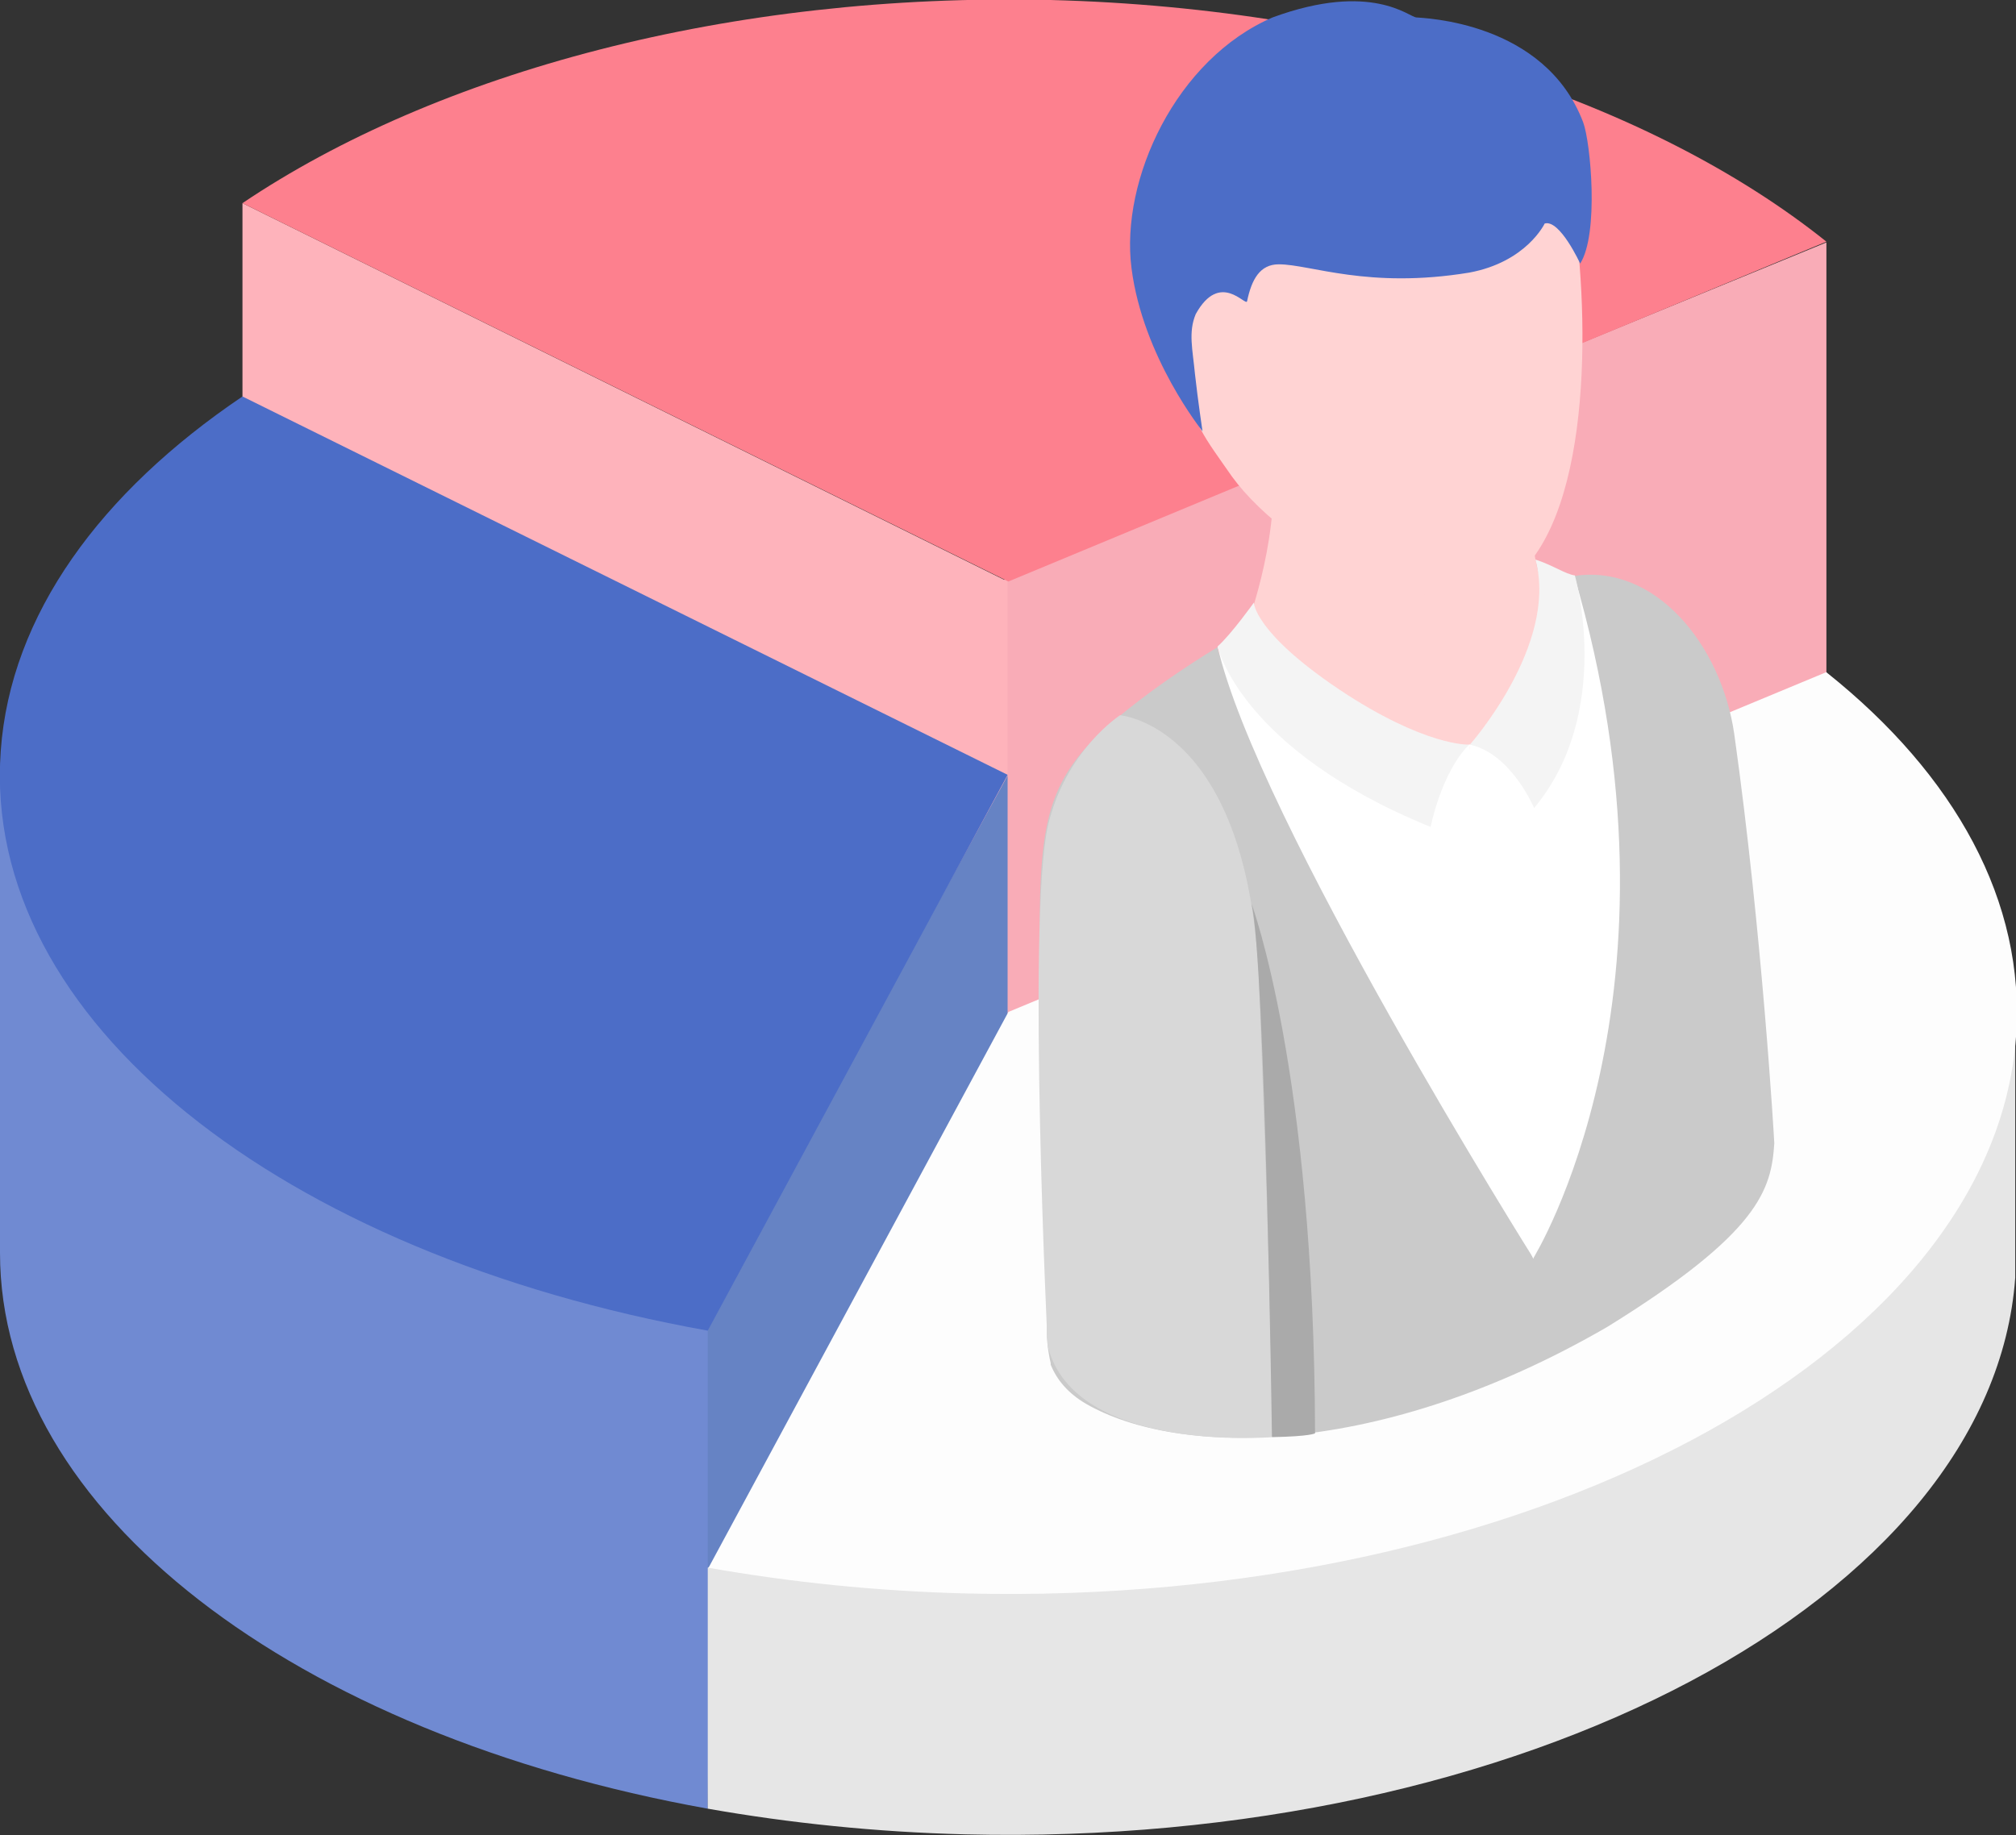
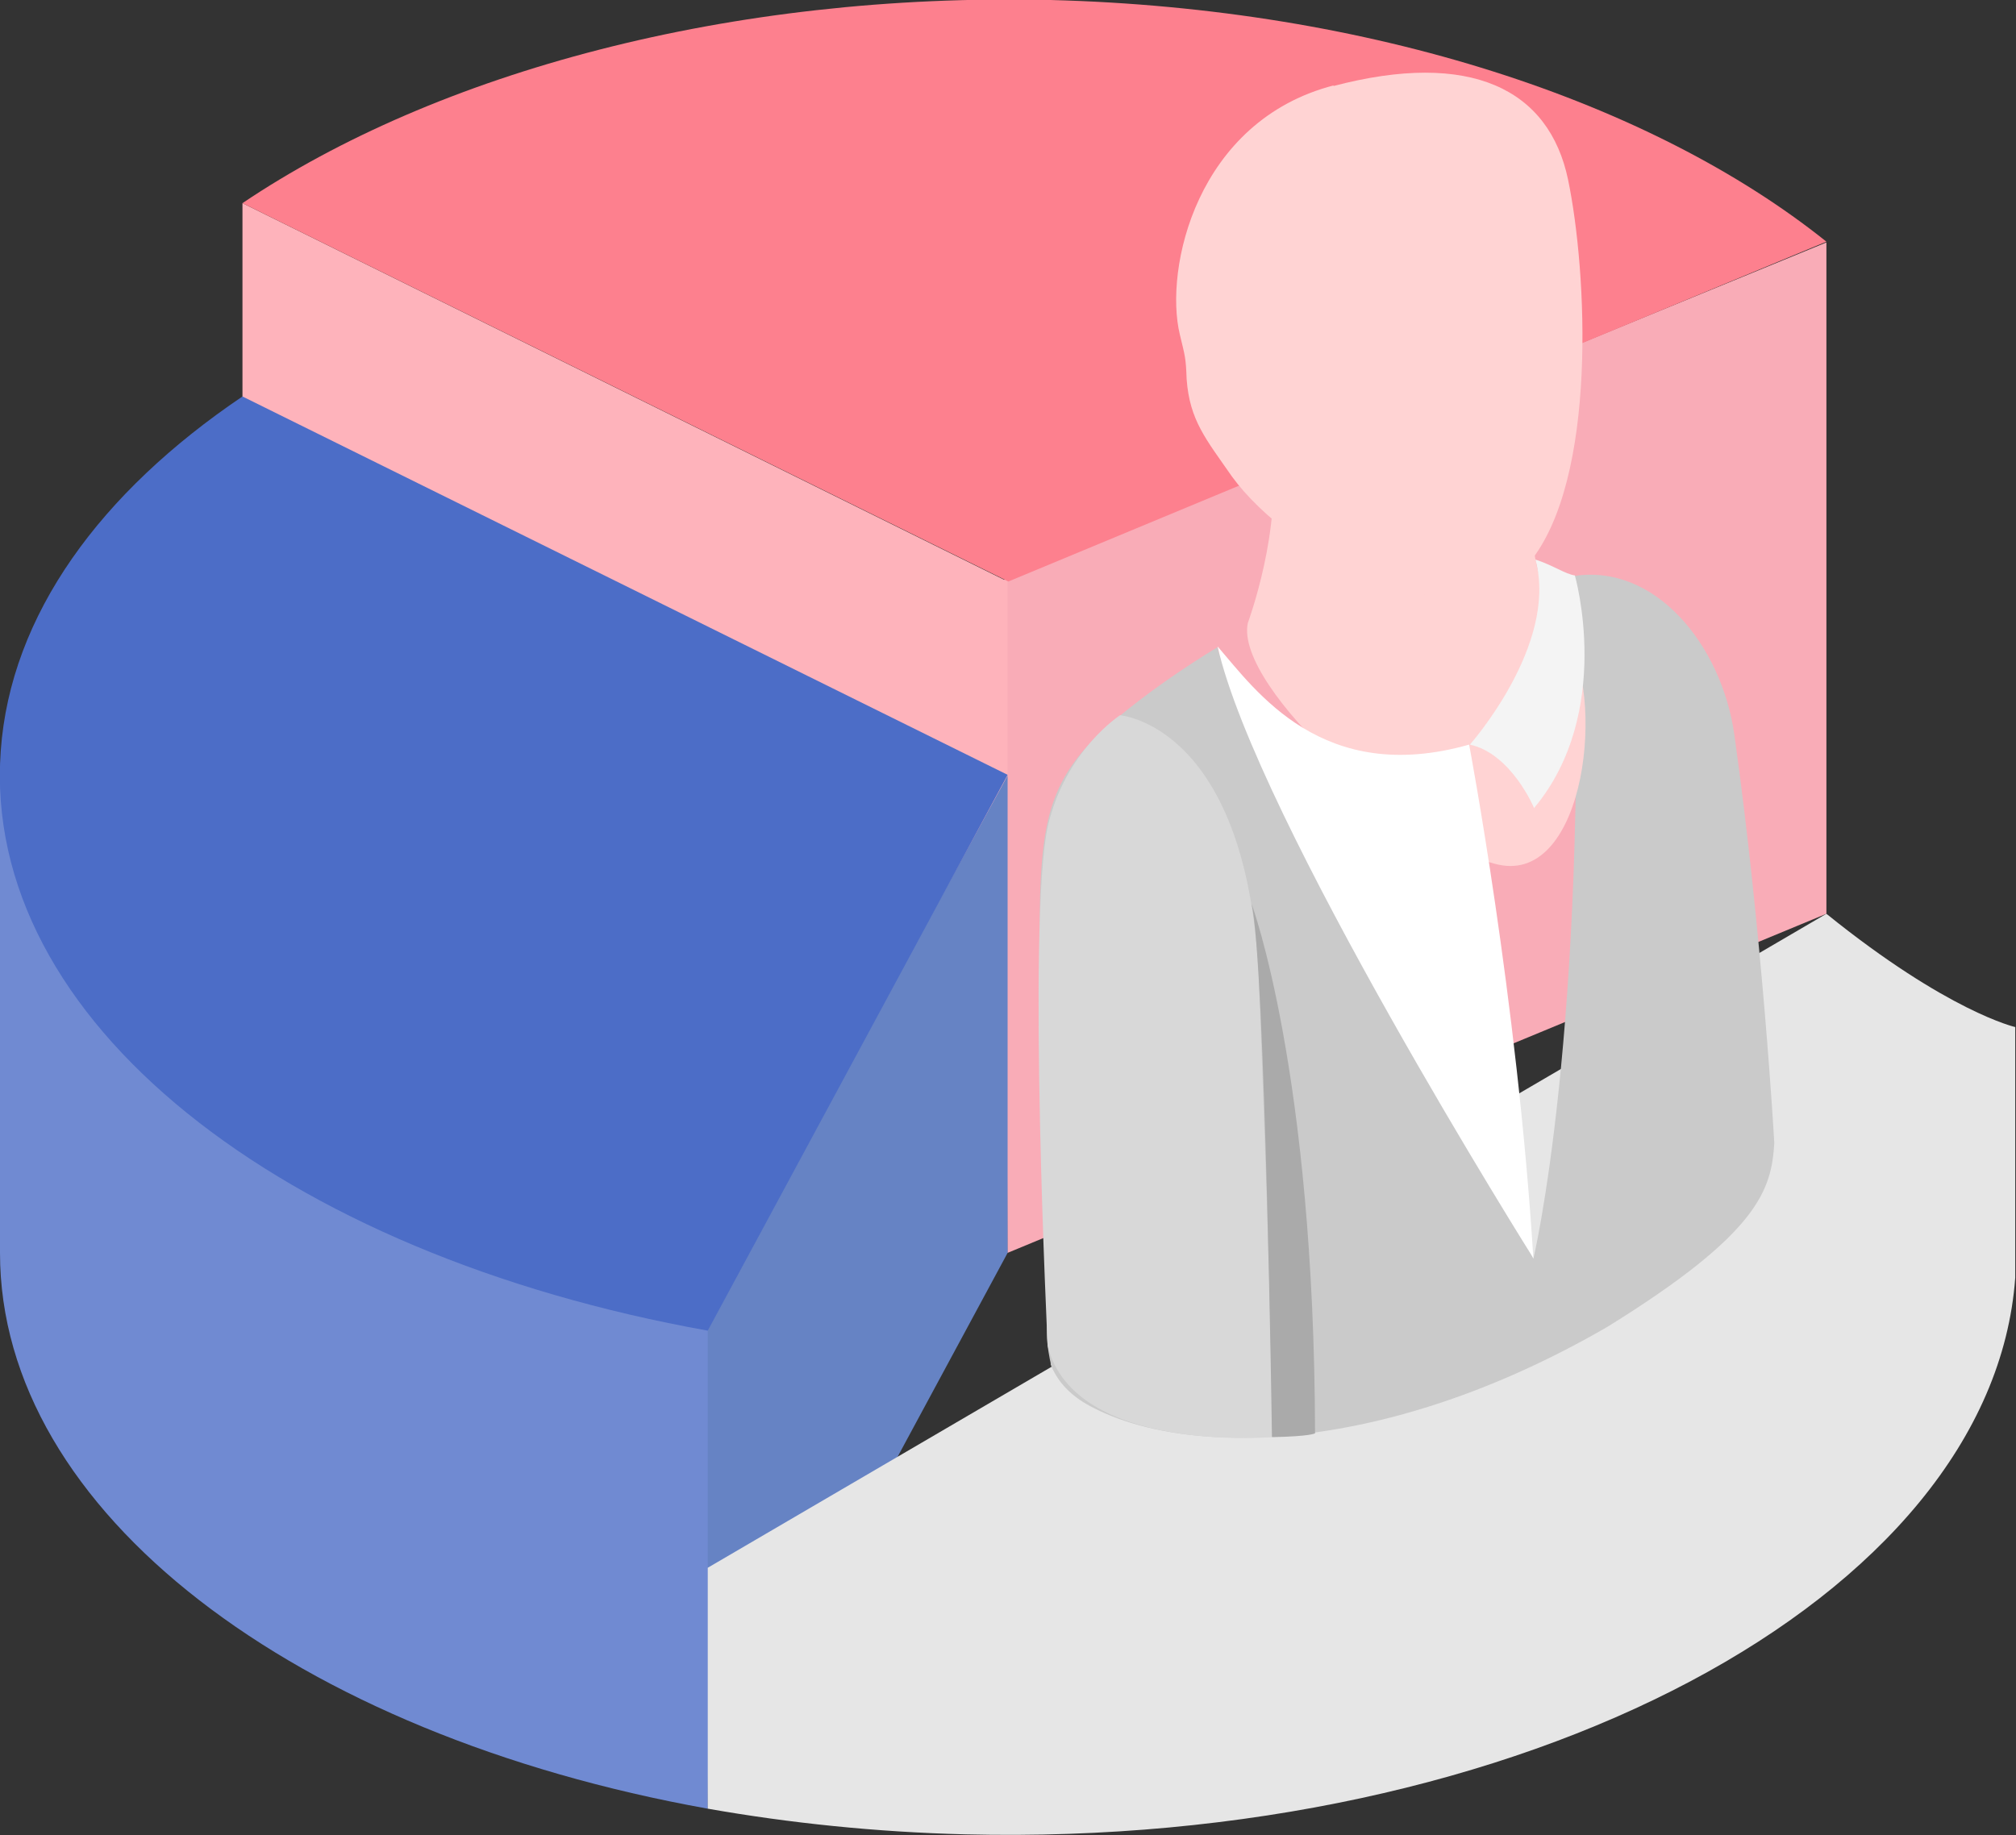
<svg xmlns="http://www.w3.org/2000/svg" id="Layer_2" viewBox="0 0 26.69 24.3">
  <rect x="0" y="0" width="26.69" height="24.3" fill="#333333" stroke="none" />
  <defs>
    <style>.cls-1{fill:#f9acb7;}.cls-1,.cls-2,.cls-3,.cls-4,.cls-5,.cls-6,.cls-7,.cls-8,.cls-9,.cls-10,.cls-11,.cls-12,.cls-13,.cls-14{stroke-width:0px;}.cls-2{fill:#4c6dc7;}.cls-3{fill:#708ad2;}.cls-4{fill:#cacaca;}.cls-5{fill:#d8d8d8;}.cls-6{fill:#aaa;}.cls-7{fill:#fdfdfd;}.cls-8{fill:#feb3bb;}.cls-9{fill:#fff;}.cls-10{fill:#fd808e;}.cls-11{fill:#ffd3d3;}.cls-12{fill:#e6e6e6;}.cls-13{fill:#f4f4f4;}.cls-14{fill:#6683c4;}</style>
  </defs>
  <g id="Layer_1-2">
    <polygon class="cls-1" points="13.34 16.59 24.18 12.1 24.18 3.21 13.29 7.68 13.34 16.59" />
    <polygon class="cls-8" points="3.21 11.58 13.34 16.59 13.34 7.7 3.21 2.69 3.21 11.58" />
    <polygon class="cls-14" points="9.37 23.95 13.34 16.59 13.34 10.27 9.27 17.71 9.37 23.95" />
    <path class="cls-3" d="M0,16.59c0,3.43,3.91,6.38,9.37,7.36v-6.43L0,10.35S0,16.49,0,16.59Z" />
    <path class="cls-12" d="M9.37,20.76v3.19c1.08.19,2.22.31,3.41.34,7.36.18,13.59-3.12,13.9-7.37,0-.07,0-3.32,0-3.32,0,0-.89-.2-2.5-1.5l-14.81,8.66Z" />
    <path class="cls-2" d="M.01,9.94c-.26,3.57,3.72,6.67,9.36,7.68l3.97-7.36L3.21,5.25C1.33,6.52.14,8.14.01,9.94Z" />
-     <path class="cls-7" d="M24.18,8.9l-10.83,4.5-3.97,7.36c1.08.19,2.22.31,3.41.34,7.36.18,13.59-3.12,13.9-7.37.13-1.79-.81-3.47-2.5-4.82Z" />
    <path class="cls-10" d="M3.21,2.69l10.14,5.01,10.83-4.5C21.87,1.35,18.16.11,13.91,0,9.66-.1,5.78.96,3.21,2.69Z" />
    <path class="cls-4" d="M20.84,7.63c.18,6.05-.54,9.04-.54,9.04,0,0-1.95-4.59-3.06-6.2-1.12-1.61-1.12-1.9-1.12-1.9,0,0-.9.53-1.57,1.15-1.16,1.13-.69,1.97-.69,7.94,0,.16.04.35.05.39v.02s0,0,0,0c.08.2.23.38.47.52,1.22.7,3.88.73,6.9-1.02,2.02-1.25,2.17-1.82,2.21-2.43,0-.03-.16-2.79-.53-5.42-.17-1.18-1.05-2.27-2.14-2.09Z" />
    <path class="cls-11" d="M20.25,6.18l-2.91-.19s-.51-.42-.52,0c.17.99-.3,2.26-.3,2.26-.18.85,2.16,2.94,3.32,3.2,1.16.25,1.43-2.27.87-3.07-.57-.8-.46-2.2-.46-2.2Z" />
    <path class="cls-11" d="M17.66,1.13c-1.82.47-2.25,2.43-2.04,3.3.07.29.08.31.09.59.04.55.26.8.6,1.29.77,1.06,3.01,2.26,3.93,1.15.92-1.11.77-3.88.52-5.08-.25-1.2-1.29-1.72-3.11-1.24Z" />
-     <path class="cls-2" d="M18.75.23c-.09,0-.59-.48-1.9,0-1.28.55-2.02,2.15-1.87,3.32.15,1.18.94,2.16.94,2.16,0,0-.06-.4-.1-.76-.03-.32-.09-.55.01-.79.32-.58.66-.1.68-.17.06-.29.17-.49.42-.49.42,0,1.18.33,2.52.11.76-.14,1-.65,1-.65.2-.06.47.53.47.53.25-.39.14-1.6.04-1.87-.51-1.34-2.12-1.38-2.22-1.39Z" />
    <path class="cls-9" d="M16.12,8.56c.51,2.26,4.18,8.1,4.18,8.1-.21-3.42-.85-6.8-.85-6.8-1.94.55-2.82-.71-3.33-1.3Z" />
-     <path class="cls-9" d="M19.45,9.86s.48,4.13.85,6.8c0,0,2.17-3.49.54-9.04.02.42-.1,1.96-1.39,2.24Z" />
-     <path class="cls-13" d="M16.6,7.98s-.3.42-.48.58c0,0,.29,1.36,2.82,2.39,0,0,.14-.72.51-1.09,0,0-.58.03-1.72-.73-1.13-.76-1.13-1.15-1.13-1.15Z" />
    <path class="cls-13" d="M20.33,7.42c.3,1.12-.87,2.44-.87,2.44.55.12.85.84.85.84,1.06-1.27.54-3.08.54-3.08-.13-.02-.28-.13-.52-.21Z" />
    <path class="cls-5" d="M14.83,9.47s-.73.47-.96,1.48c-.27,1.3,0,6.87,0,6.87.35,1.43,2.97,1.21,2.97,1.21,0-1.56-.12-4.61-.17-5.97-.12-3.47-1.85-3.59-1.85-3.59Z" />
    <path class="cls-6" d="M16.85,19.03c.5-.01.56-.05.56-.05-.01-4.79-.84-7.01-.84-7.01.18.78.27,7.06.27,7.06Z" />
  </g>
</svg>